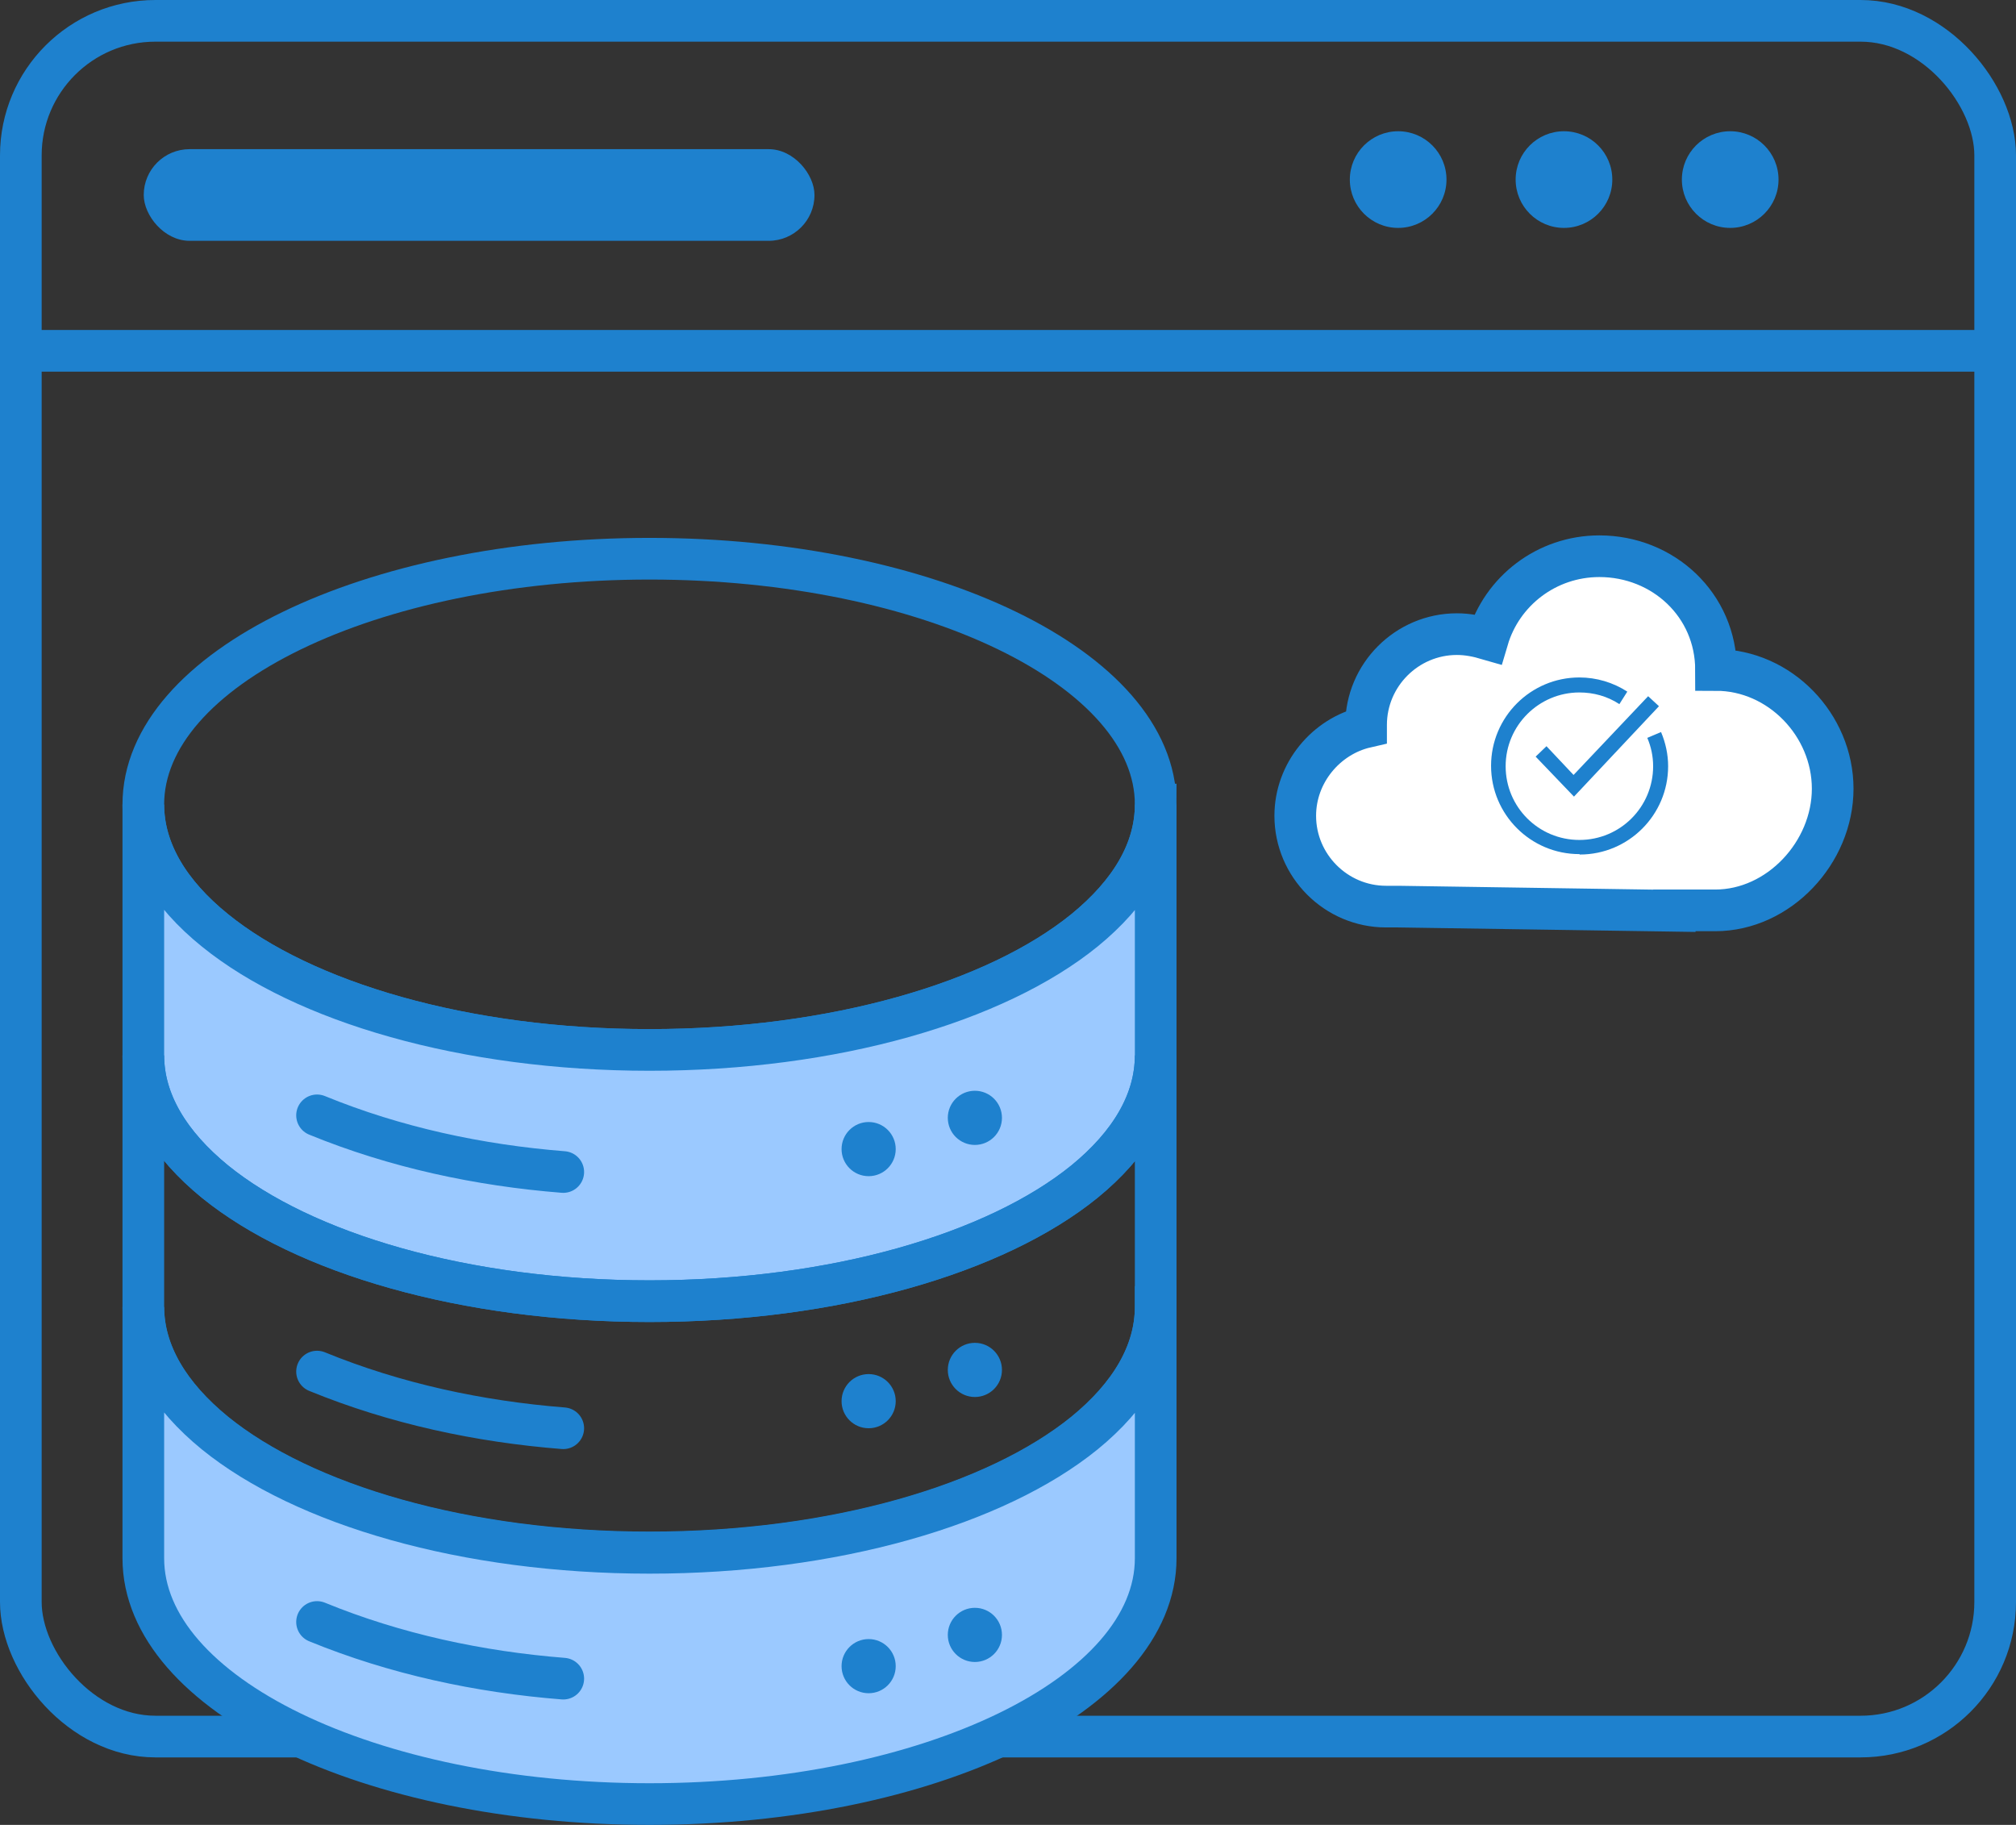
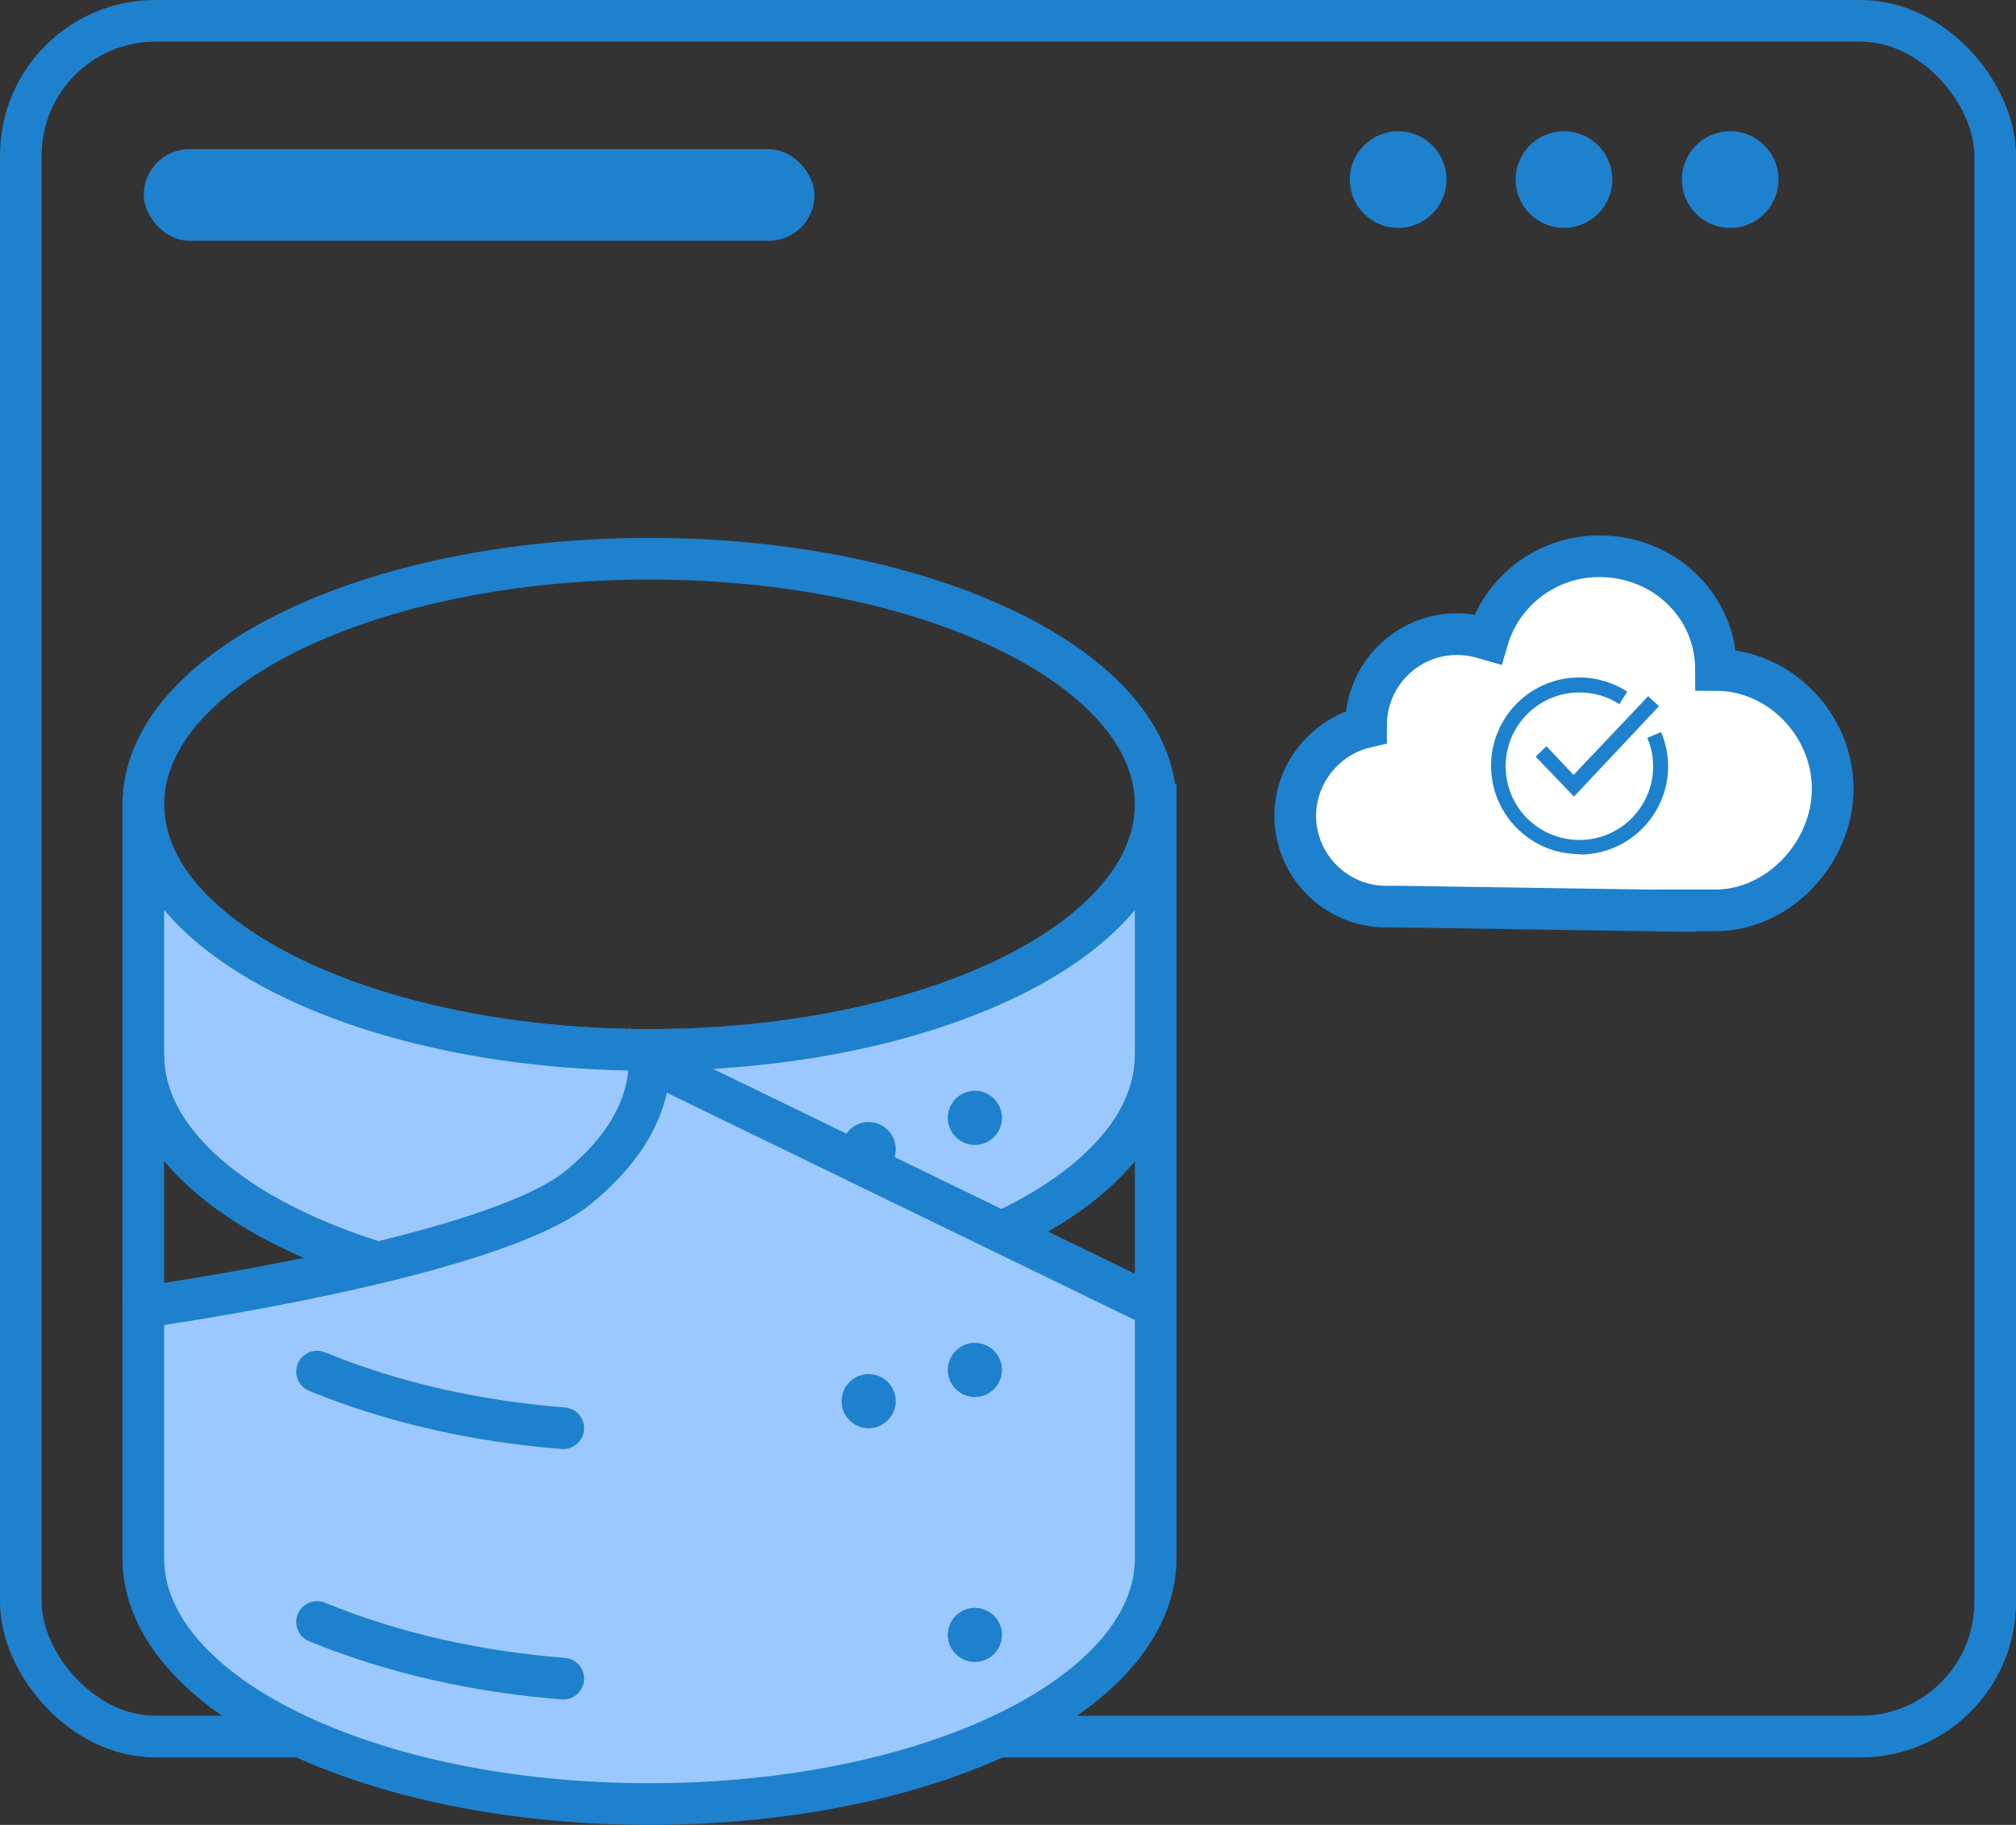
<svg xmlns="http://www.w3.org/2000/svg" id="Layer_1" viewBox="0 0 48.39 43.8">
  <rect x="0" y="0" width="48.39" height="43.8" fill="#333333" stroke="none" />
  <defs>
    <style>
      .cls-1 {
        fill: #9bc9ff;
      }

      .cls-1, .cls-2, .cls-3, .cls-4 {
        stroke: #1e81ce;
        stroke-miterlimit: 10;
      }

      .cls-2 {
        stroke-linecap: round;
      }

      .cls-2, .cls-4 {
        fill: none;
      }

      .cls-3 {
        fill: #fff;
      }

      .cls-5 {
        fill: #1e81ce;
      }
    </style>
  </defs>
  <path class="cls-3" d="M40.19,21.86l-6.63-.1h-.29c-1.2,0-2.18-.98-2.18-2.18,0-1.03.74-1.91,1.7-2.13v-.05c0-1.2.98-2.18,2.18-2.18.26,0,.5.05.74.12.34-1.15,1.41-1.99,2.68-1.99,1.53,0,2.8,1.17,2.8,2.73,1.53,0,2.8,1.32,2.8,2.85s-1.29,2.92-2.82,2.92h-.98Z" />
  <rect class="cls-4" x=".5" y=".5" width="47.39" height="41.18" rx="3.23" ry="3.23" />
-   <line class="cls-4" x1="47.89" y1="8.42" x2=".5" y2="8.42" />
  <circle class="cls-5" cx="33.56" cy="4.31" r="1.16" />
  <circle class="cls-5" cx="37.54" cy="4.31" r="1.16" />
  <circle class="cls-5" cx="41.53" cy="4.31" r="1.16" />
  <rect class="cls-5" x="3.45" y="3.58" width="16.1" height="2.2" rx="1.1" ry="1.1" />
  <g>
    <path class="cls-4" d="M27.74,19.31c0,1.11-.62,2.13-1.71,3.02-2.12,1.72-6,2.87-10.44,2.87s-8.31-1.15-10.43-2.87c-1.09-.88-1.72-1.91-1.72-3.02,0-3.26,5.45-5.9,12.15-5.9s12.15,2.64,12.15,5.9Z" />
    <path class="cls-1" d="M27.74,19.31v6.02c0,1.11-.62,2.14-1.71,3.03-2.12,1.72-6,2.87-10.44,2.87s-8.31-1.15-10.43-2.87c-1.09-.89-1.72-1.92-1.72-3.03v-6.02c0,1.11.63,2.14,1.72,3.02,2.12,1.72,6,2.87,10.43,2.87s8.32-1.15,10.44-2.87c1.09-.89,1.71-1.91,1.71-3.02Z" />
    <path class="cls-4" d="M27.74,25.33v6.03c0,1.11-.62,2.14-1.71,3.03-2.12,1.72-6,2.87-10.44,2.87s-8.31-1.15-10.43-2.87c-1.09-.89-1.72-1.92-1.72-3.03v-6.03c0,1.11.63,2.14,1.72,3.03,2.12,1.72,6,2.87,10.43,2.87s8.32-1.15,10.44-2.87c1.09-.89,1.71-1.92,1.71-3.03Z" />
-     <path class="cls-1" d="M27.74,31.37v6.03c0,3.26-5.43,5.9-12.15,5.9s-12.15-2.64-12.15-5.9v-6.03c0,1.11.63,2.14,1.72,3.03,2.12,1.72,6,2.87,10.43,2.87s8.32-1.15,10.44-2.87c1.09-.89,1.71-1.92,1.71-3.03Z" />
-     <path class="cls-2" d="M7.61,26.77c1.88.77,3.89,1.2,5.91,1.36" />
+     <path class="cls-1" d="M27.74,31.37v6.03c0,3.26-5.43,5.9-12.15,5.9s-12.15-2.64-12.15-5.9v-6.03s8.32-1.15,10.44-2.87c1.09-.89,1.71-1.92,1.71-3.03Z" />
    <path class="cls-2" d="M7.61,32.92c1.88.77,3.89,1.2,5.91,1.36" />
    <path class="cls-2" d="M7.61,38.93c1.88.77,3.89,1.2,5.91,1.36" />
    <circle class="cls-5" cx="23.4" cy="26.83" r=".65" />
    <circle class="cls-5" cx="20.85" cy="27.58" r=".65" />
    <circle class="cls-5" cx="23.4" cy="32.88" r=".65" />
    <circle class="cls-5" cx="20.85" cy="33.63" r=".65" />
    <circle class="cls-5" cx="23.4" cy="39.24" r=".65" />
-     <circle class="cls-5" cx="20.85" cy="39.99" r=".65" />
  </g>
  <path class="cls-5" d="M37.91,20.5c-1.17,0-2.12-.95-2.12-2.12s.95-2.12,2.12-2.12c.41,0,.81.12,1.15.34l-.19.3c-.29-.19-.62-.28-.96-.28-.97,0-1.77.79-1.77,1.77s.79,1.77,1.77,1.77,1.77-.79,1.77-1.77c0-.24-.05-.47-.14-.68l.33-.14c.11.26.17.54.17.82,0,1.17-.95,2.12-2.12,2.12Z" />
  <polygon class="cls-5" points="37.78 19.12 36.86 18.16 37.12 17.91 37.77 18.6 39.56 16.71 39.82 16.95 37.78 19.12" />
</svg>